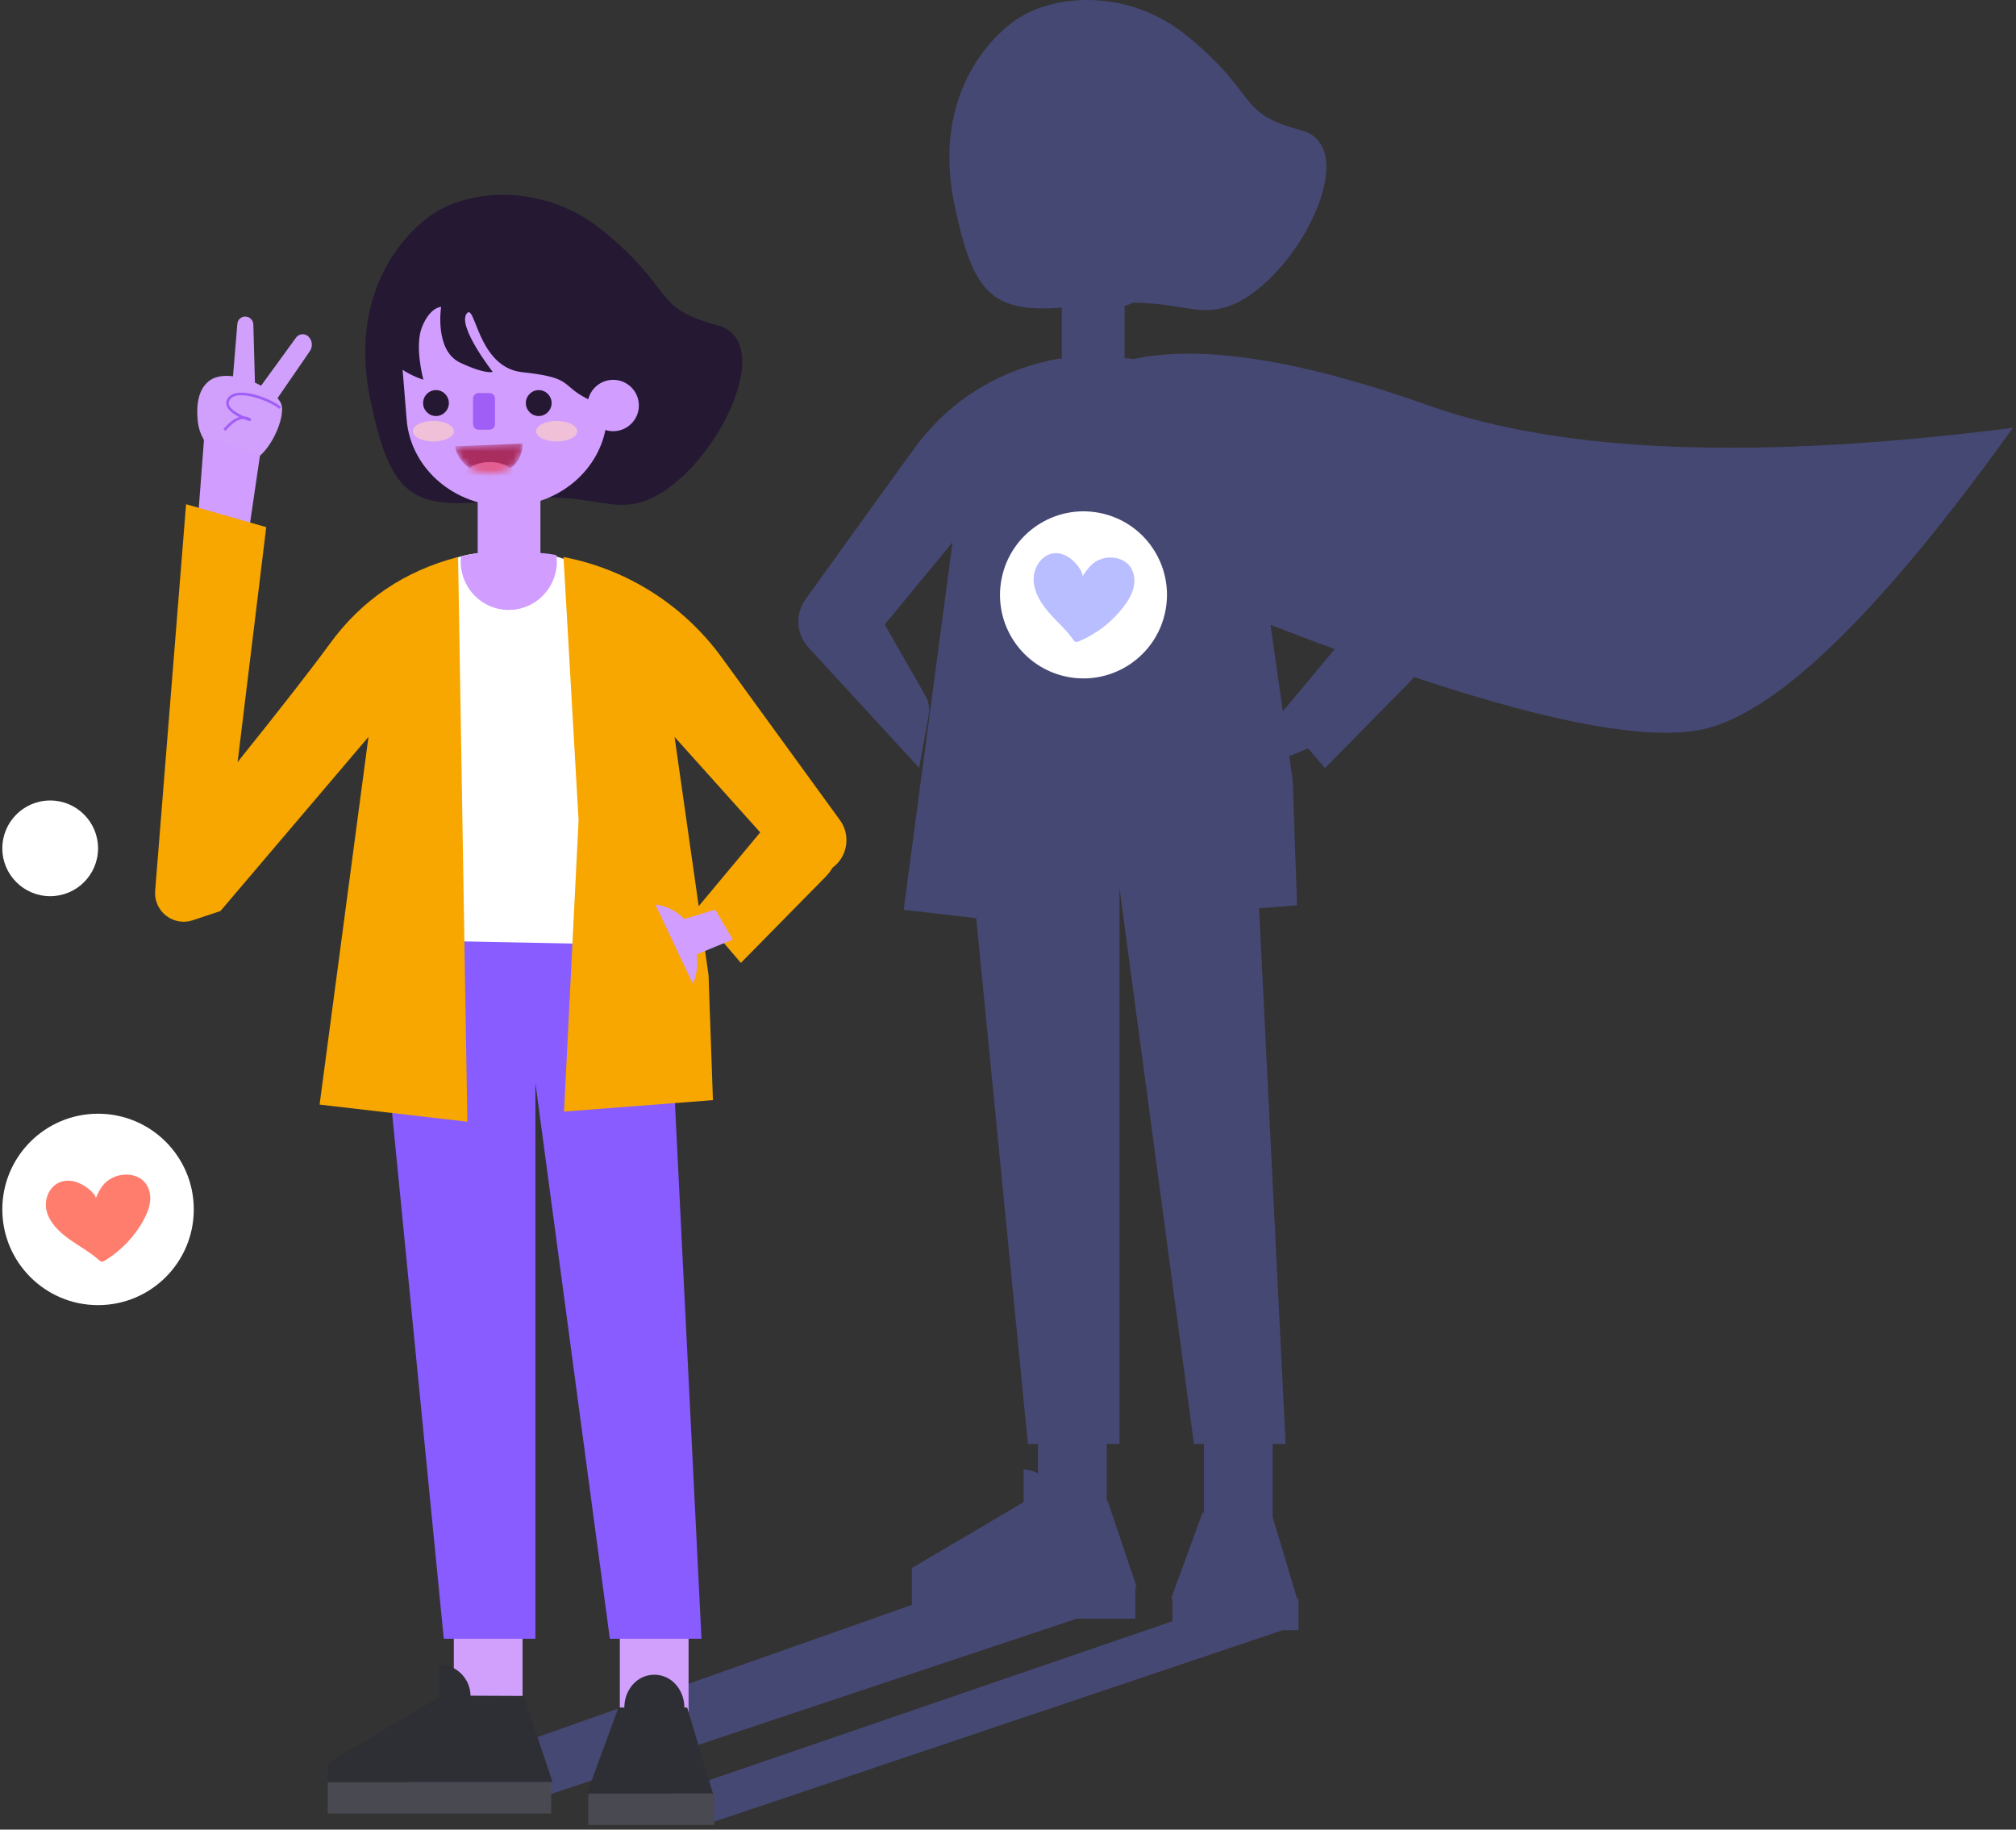
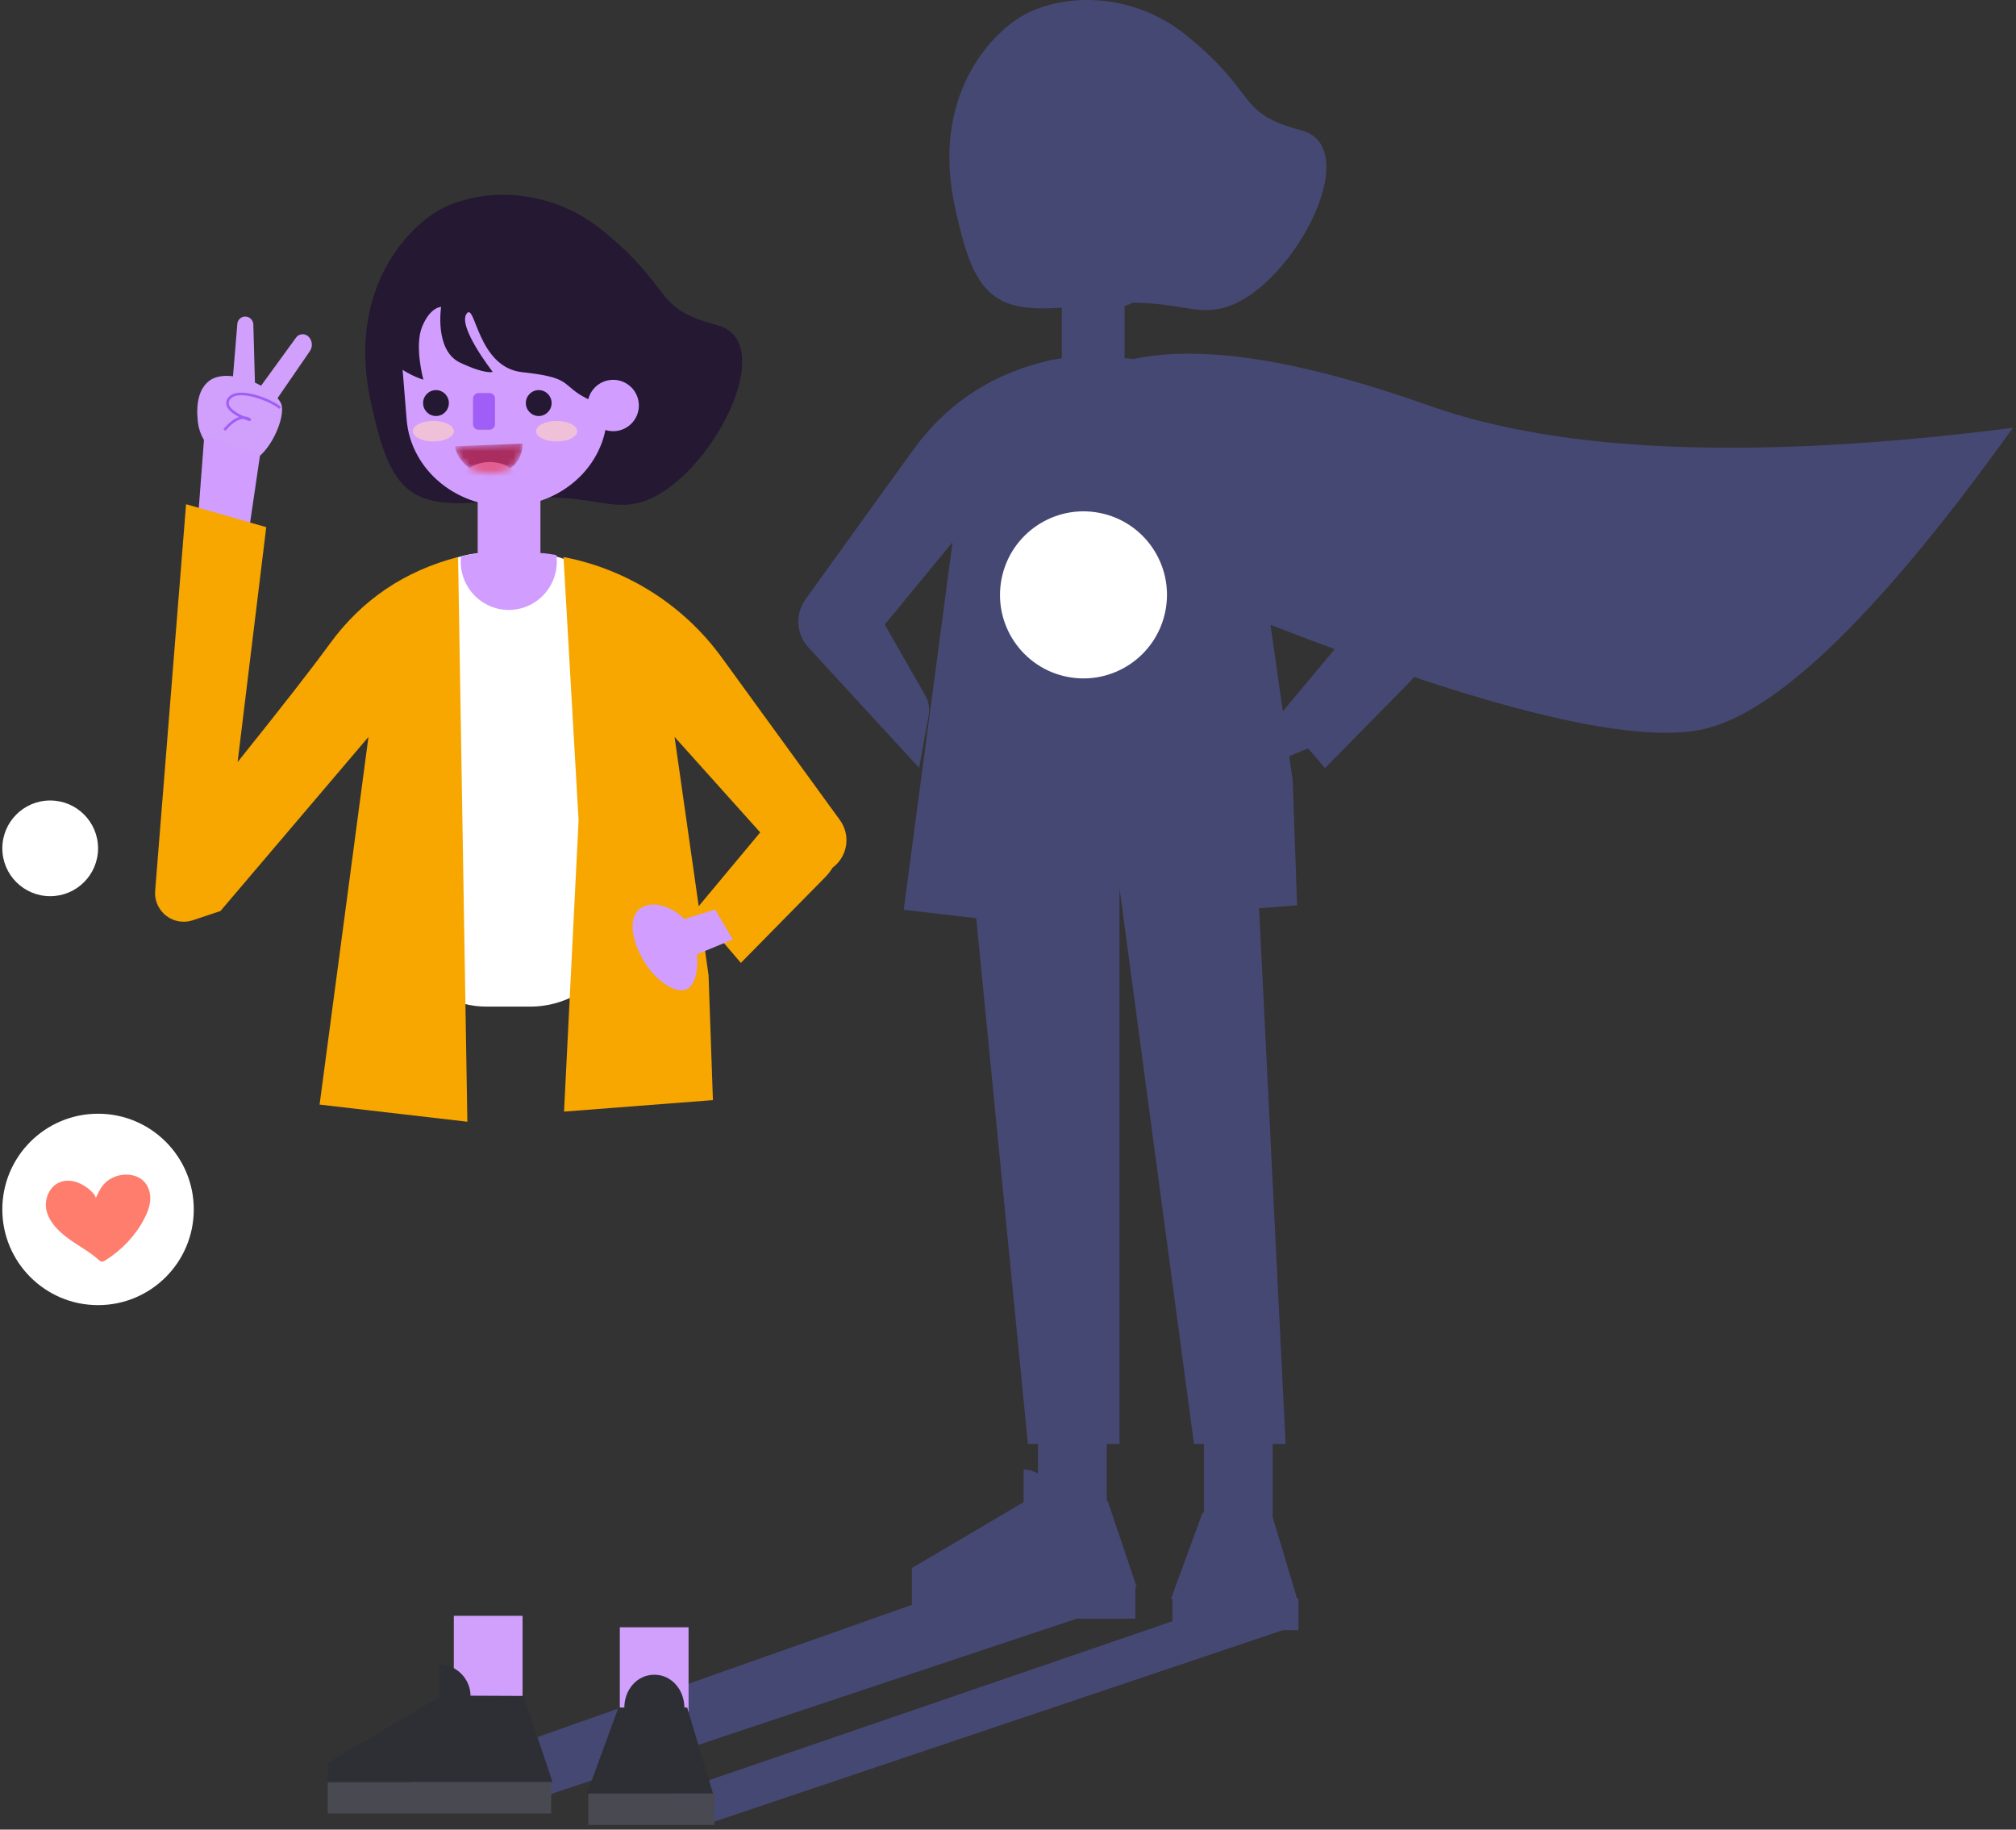
<svg xmlns="http://www.w3.org/2000/svg" width="324" height="294" viewBox="0 0 324 294" fill="none">
  <rect x="0" y="0" width="324" height="294" fill="#333333" stroke="none" />
  <g opacity="0.563">
    <path opacity="0.563" fill-rule="evenodd" clip-rule="evenodd" d="M190.613 5.643C202.526 15.288 198.467 18.114 209.146 20.945C219.824 23.777 207.067 47.541 195.935 49.623C191.918 50.374 189.336 48.732 182.129 48.635C181.675 48.834 181.21 49.012 180.733 49.17L180.734 57.56C181.207 57.586 181.678 57.634 182.142 57.699C193.146 55.333 208.974 57.822 229.624 65.165C251.1 72.801 282.392 73.994 323.502 68.744C302.847 97.546 286.587 113.609 274.723 116.933C266.355 119.277 250.528 116.563 227.241 108.791C227.101 108.977 226.953 109.159 226.796 109.334L226.534 109.614L212.946 123.422L210.234 120.25L207.196 121.501L207.754 125.409L208.456 145.476L202.348 145.945L206.615 232.024L204.54 232.023V243.806L208.464 256.884H208.684V261.948L206.168 261.947L114.578 292.793H94.33L188.428 260.517L188.428 256.884H188.208L193.272 243.073L193.491 243.073V232.023L191.889 232.024L179.924 142.713V232.024L177.861 232.023V241.211L178.027 241.213L182.686 255.043H182.465V260.107L173.023 260.106L83.286 290.03L52.913 290.951L146.557 257.887L146.557 251.963L164.511 241.384V236.117C165.389 236.175 166.159 236.406 166.814 236.758L166.813 232.023L165.199 232.024L156.892 147.543L145.24 146.194L153.094 87.115L142.189 100.36L148.721 111.794C149.204 112.64 149.405 113.616 149.299 114.579L149.252 114.9L147.712 123.378L129.926 104.039C127.956 101.896 127.761 98.665 129.461 96.302C138.487 83.75 144.294 75.697 146.881 72.143C151.873 65.285 158.501 60.704 166.763 58.398L167.497 58.2L167.496 58.24C167.795 58.145 168.096 58.059 168.401 57.983C169.133 57.8 169.885 57.669 170.651 57.595L170.65 49.431C159.216 50.286 156.365 46.927 153.414 32.985C150.211 17.852 156.8 8.044 162.761 3.561C168.991 -1.126 181.288 -1.907 190.613 5.643ZM204.186 100.398L206.17 114.308L214.509 104.312C211.191 103.09 207.75 101.786 204.186 100.398Z" fill="#6E76FF" />
  </g>
  <path fill-rule="evenodd" clip-rule="evenodd" d="M96.735 36.948C108.648 46.593 104.589 49.419 115.269 52.25C125.946 55.081 113.189 78.846 102.057 80.928C96.778 81.915 93.977 78.769 79.901 80.428C65.825 82.088 62.739 79.424 59.536 64.29C56.333 49.157 62.922 39.349 68.883 34.866C75.113 30.179 87.41 29.398 96.735 36.948Z" fill="#251833" />
  <path fill-rule="evenodd" clip-rule="evenodd" d="M59.767 111.709V138.873C59.767 151.517 68.027 161.753 78.229 161.753H85.237C95.44 161.753 103.699 151.517 103.699 138.873V111.709C103.699 101.045 97.824 92.094 89.862 89.554H89.85C88.372 89.081 86.835 88.83 85.237 88.83H78.229C76.954 88.83 75.715 88.991 74.523 89.287C66.096 91.414 59.767 100.646 59.767 111.709Z" fill="white" />
  <path fill-rule="evenodd" clip-rule="evenodd" d="M83.983 273.918H72.935V259.646H83.983V273.918Z" fill="#D0A0FC" />
  <path fill-rule="evenodd" clip-rule="evenodd" d="M88.587 291.412H52.678V286.348H88.587V291.412Z" fill="#494951" />
  <path fill-rule="evenodd" clip-rule="evenodd" d="M70.633 272.689V267.422C73.855 267.634 75.618 270.18 75.618 272.481L84.149 272.518L88.808 286.348H52.679V283.268L70.633 272.689Z" fill="#2E2F34" />
  <path fill-rule="evenodd" clip-rule="evenodd" d="M99.615 275.759H110.663V261.488H99.615V275.759Z" fill="#D0A0FC" />
  <path fill-rule="evenodd" clip-rule="evenodd" d="M94.55 293.253H114.807V288.189H94.55V293.253Z" fill="#494951" />
  <path fill-rule="evenodd" clip-rule="evenodd" d="M99.394 274.378H100.339C100.339 271.616 102.312 269.111 105.165 269.111C107.99 269.111 109.982 271.616 109.991 274.378H110.443L114.586 288.189H94.33L99.394 274.378Z" fill="#2E2F34" />
-   <path fill-rule="evenodd" clip-rule="evenodd" d="M60.276 151L71.321 263.329H86.047V174.018L98.011 263.329H112.737L107.215 151.921L60.276 151Z" fill="#885CFF" />
  <path fill-rule="evenodd" clip-rule="evenodd" d="M90.562 89.505C100.783 91.464 109.876 97.238 115.994 105.654L134.99 131.783C136.697 134.132 136.28 137.403 134.038 139.248C133.963 139.31 133.886 139.37 133.808 139.427C133.491 139.96 133.107 140.461 132.656 140.919L119.068 154.727L112.495 147.036L113.876 156.714L114.578 176.78L90.648 178.622L92.987 131.827L90.562 89.505ZM108.413 118.419L112.292 145.612L122.177 133.76L108.413 118.419Z" fill="#F7A700" />
  <path fill-rule="evenodd" clip-rule="evenodd" d="M31.782 67.687C31.474 64.641 32.046 62.511 33.499 61.297C36.717 58.607 44.89 62.581 45.298 65.288C45.705 67.996 42.712 73.821 39.966 74.177C35.975 74.694 32.321 71.878 31.805 67.888C31.796 67.821 31.789 67.754 31.782 67.687L31.782 67.687Z" fill="#D0A0FC" />
  <path fill-rule="evenodd" clip-rule="evenodd" d="M37.343 61.705L38.144 52.031C38.201 51.353 38.783 50.84 39.463 50.87C40.15 50.9 40.696 51.455 40.715 52.141L41.022 63.266L47.577 54.252C48.007 53.661 48.834 53.53 49.425 53.96C49.478 53.998 49.528 54.04 49.574 54.086C50.207 54.707 50.302 55.693 49.8 56.424L44.176 64.604" fill="#D0A0FC" />
  <path d="M36.067 69.092C37.493 67.405 38.764 66.799 39.882 67.273C41.558 67.984 35.361 66.271 36.769 64.121C38.177 61.971 44.177 64.604 45.009 65.567" stroke="#A15EF7" stroke-width="0.421" />
  <path fill-rule="evenodd" clip-rule="evenodd" d="M41.789 73.151L32.827 70.087L30.103 105.847L37.905 99.559L41.789 73.151Z" fill="#D19DFE" />
  <path fill-rule="evenodd" clip-rule="evenodd" d="M30.985 147.877L35.426 146.396L59.216 118.419L51.362 177.499L75.113 180.251L73.619 89.505C65.014 91.741 58.142 96.389 53.004 103.448C50.148 107.371 45.209 113.708 38.187 122.457L42.789 84.707L29.904 81.024L24.936 143.144C24.734 145.678 26.625 147.897 29.16 148.099C29.777 148.149 30.398 148.073 30.985 147.877Z" fill="#F7A700" />
  <path fill-rule="evenodd" clip-rule="evenodd" d="M90.916 62.946C90.916 64.096 91.844 65.03 92.988 65.03C94.131 65.03 95.058 64.096 95.058 62.946C95.058 61.797 94.131 60.864 92.988 60.864C91.844 60.864 90.916 61.797 90.916 62.946Z" fill="#251833" />
  <path fill-rule="evenodd" clip-rule="evenodd" d="M77.083 62.946C77.083 64.096 78.01 65.03 79.154 65.03C80.297 65.03 81.225 64.096 81.225 62.946C81.225 61.797 80.297 60.864 79.154 60.864C78.01 60.864 77.083 61.797 77.083 62.946Z" fill="#251833" />
  <path fill-rule="evenodd" clip-rule="evenodd" d="M87.98 69.354C88.598 69.186 88.969 68.541 88.802 67.918L87.795 64.147C87.628 63.525 86.986 63.152 86.367 63.319C85.749 63.486 85.378 64.132 85.545 64.756L86.552 68.527C86.719 69.149 87.361 69.522 87.98 69.354Z" fill="#765BA4" />
  <path fill-rule="evenodd" clip-rule="evenodd" d="M90.562 74.24L80.148 71.083C80.148 71.083 79.404 71.918 80.503 74.052C81.819 76.607 85.505 77.811 87.973 76.356L90.562 74.24Z" fill="#AA2D60" />
  <path fill-rule="evenodd" clip-rule="evenodd" d="M71.278 66.756C71.278 67.187 72.994 67.535 75.114 67.535C77.23 67.535 78.948 67.187 78.948 66.756C78.948 66.326 77.23 65.977 75.114 65.977C72.994 65.977 71.278 66.326 71.278 66.756Z" fill="#F0C0D8" />
  <path fill-rule="evenodd" clip-rule="evenodd" d="M89.49 90.244C89.49 94.535 86.033 98.012 81.766 98.012C77.5 98.012 74.043 94.535 74.043 90.244C74.043 89.968 74.055 89.68 74.079 89.416H74.091C74.961 89.189 75.855 89.021 76.773 88.937V71.351H86.856V88.865C87.726 88.913 88.584 89.033 89.418 89.201C89.466 89.536 89.49 89.884 89.49 90.244Z" fill="#D19DFE" />
  <path fill-rule="evenodd" clip-rule="evenodd" d="M65.354 67.42L64.603 58.148C63.931 49.856 70.59 42.625 79.478 41.998C88.363 41.373 96.112 47.586 96.783 55.879L97.534 65.151C98.206 73.444 91.545 80.674 82.659 81.3C73.774 81.926 66.025 75.713 65.354 67.42Z" fill="#D19DFE" />
  <path d="M78.652 63.156H76.924C76.424 63.156 76.019 63.562 76.019 64.061V68.15C76.019 68.65 76.424 69.055 76.924 69.055H78.652C79.152 69.055 79.557 68.65 79.557 68.15V64.061C79.557 63.562 79.152 63.156 78.652 63.156Z" fill="#A15EF7" />
  <path fill-rule="evenodd" clip-rule="evenodd" d="M72.14 64.767C72.14 65.916 71.213 66.85 70.069 66.85C68.926 66.85 67.999 65.916 67.999 64.767C67.999 63.617 68.926 62.685 70.069 62.685C71.213 62.685 72.14 63.617 72.14 64.767Z" fill="#251833" />
  <path fill-rule="evenodd" clip-rule="evenodd" d="M88.653 64.767C88.653 65.916 87.725 66.85 86.581 66.85C85.438 66.85 84.511 65.916 84.511 64.767C84.511 63.617 85.438 62.685 86.581 62.685C87.725 62.685 88.653 63.617 88.653 64.767Z" fill="#251833" />
  <mask id="mask0" mask-type="alpha" maskUnits="userSpaceOnUse" x="73" y="71" width="11" height="6">
    <path d="M73.117 71.719L83.985 71.273C83.985 71.273 84.132 72.855 82.933 74.401C81.242 76.582 76.925 76.484 75.177 75.02C74.011 74.045 73.325 72.945 73.117 71.719Z" fill="white" />
  </mask>
  <g mask="url(#mask0)">
    <path d="M73.117 71.719L83.985 71.273C83.985 71.273 84.132 72.855 82.933 74.401C81.242 76.582 76.925 76.484 75.177 75.02C74.011 74.045 73.325 72.945 73.117 71.719Z" fill="#AA2D60" />
    <path d="M78.731 79.2C81.011 79.2 82.859 78.091 82.859 76.723C82.859 75.355 81.011 74.246 78.731 74.246C76.451 74.246 74.603 75.355 74.603 76.723C74.603 78.091 76.451 79.2 78.731 79.2Z" fill="#E25D90" />
  </g>
  <path fill-rule="evenodd" clip-rule="evenodd" d="M72.952 69.291C72.952 70.203 71.474 70.942 69.65 70.942C67.826 70.942 66.347 70.203 66.347 69.291C66.347 68.379 67.826 67.639 69.65 67.639C71.474 67.639 72.952 68.379 72.952 69.291Z" fill="#F0C0D8" />
  <path fill-rule="evenodd" clip-rule="evenodd" d="M92.767 69.291C92.767 70.203 91.289 70.942 89.465 70.942C87.641 70.942 86.162 70.203 86.162 69.291C86.162 68.379 87.641 67.639 89.465 67.639C91.289 67.639 92.767 68.379 92.767 69.291Z" fill="#F0C0D8" />
  <path fill-rule="evenodd" clip-rule="evenodd" d="M73.958 58.278C78.135 60.239 79.181 59.749 79.181 59.749C79.181 59.749 73.547 52.537 74.97 50.437C76.394 48.335 76.673 59.017 83.913 59.804C91.153 60.589 90.341 61.512 92.987 63.279C95.632 65.045 102.918 67.33 100.272 69.291V63.739C100.272 63.739 103.103 40.366 88.507 36.719C77.857 34.059 72.706 41.404 72.706 41.404C72.706 41.404 67.553 39.724 63.528 45.489C55.216 57.394 68.041 61.008 68.041 61.008C68.041 61.008 66.56 55.6 67.847 52.484C69.163 49.3 70.895 49.316 70.895 49.316C70.895 49.316 69.781 56.318 73.958 58.278Z" fill="#251833" />
  <path fill-rule="evenodd" clip-rule="evenodd" d="M102.662 64.851C102.834 67.124 101.13 69.107 98.857 69.279C96.584 69.451 94.602 67.748 94.43 65.473C94.259 63.199 95.962 61.217 98.235 61.045C100.508 60.873 102.491 62.577 102.662 64.851Z" fill="#D19DFE" />
  <path fill-rule="evenodd" clip-rule="evenodd" d="M111.054 149.216C112.548 152.379 112.93 160.729 108.269 158.878C103.528 156.994 100.21 149.263 102.302 146.57C104.395 143.876 109.561 146.054 111.054 149.216Z" fill="#D19DFE" />
-   <path fill-rule="evenodd" clip-rule="evenodd" d="M103.403 141.262C103.731 142.457 93.171 163.351 112.907 161.388L103.403 141.262Z" fill="#F7A700" />
  <path fill-rule="evenodd" clip-rule="evenodd" d="M108.135 148.238L114.936 146.158L117.771 150.972L110.58 153.935L108.135 148.238Z" fill="#D19DFE" />
  <path fill-rule="evenodd" clip-rule="evenodd" d="M187.302 98.149C185.886 105.426 178.843 110.18 171.569 108.767C164.296 107.354 159.547 100.31 160.962 93.033C162.378 85.755 169.422 81.001 176.695 82.414C183.969 83.827 188.717 90.872 187.302 98.149Z" fill="white" />
-   <path opacity="0.8" fill-rule="evenodd" clip-rule="evenodd" d="M173.477 91.295C172.552 89.9 171.017 88.718 169.356 88.902C167.408 89.116 166.07 91.213 166.118 93.178C166.166 95.144 167.271 96.929 168.559 98.408C169.845 99.888 171.354 101.182 172.481 102.787C172.574 102.919 172.672 103.058 172.82 103.12C173.013 103.199 173.232 103.121 173.425 103.04C176.235 101.861 178.729 99.93 180.579 97.501C181.275 96.587 181.891 95.583 182.167 94.466C182.443 93.349 182.343 92.102 181.702 91.15C180.767 89.763 178.836 89.296 177.228 89.752C175.621 90.208 174.909 91.23 173.958 92.608C174.028 92.322 173.868 91.884 173.477 91.295Z" fill="#A6AEFF" />
  <path d="M8.066 144.009C12.314 144.009 15.759 140.566 15.759 136.319C15.759 132.072 12.314 128.63 8.066 128.63C3.817 128.63 0.373 132.072 0.373 136.319C0.373 140.566 3.817 144.009 8.066 144.009Z" fill="white" />
  <path fill-rule="evenodd" clip-rule="evenodd" d="M31.144 194.343C31.144 202.837 24.256 209.722 15.759 209.722C7.262 209.722 0.373 202.837 0.373 194.343C0.373 185.849 7.262 178.963 15.759 178.963C24.256 178.963 31.144 185.849 31.144 194.343Z" fill="white" />
  <path opacity="0.8" fill-rule="evenodd" clip-rule="evenodd" d="M14.625 191.376C13.402 190.222 11.596 189.383 9.934 189.864C7.984 190.427 7.032 192.665 7.473 194.521C7.913 196.379 9.398 197.869 11.01 199.036C12.62 200.204 14.42 201.154 15.893 202.47C16.014 202.578 16.142 202.693 16.306 202.724C16.519 202.763 16.727 202.649 16.908 202.537C19.548 200.899 21.715 198.605 23.124 195.958C23.655 194.962 24.084 193.895 24.144 192.784C24.204 191.673 23.855 190.507 23.009 189.721C21.777 188.577 19.709 188.489 18.154 189.219C16.601 189.948 16.077 191.05 15.378 192.534C15.393 192.249 15.142 191.863 14.625 191.376Z" fill="#FF5D47" />
</svg>